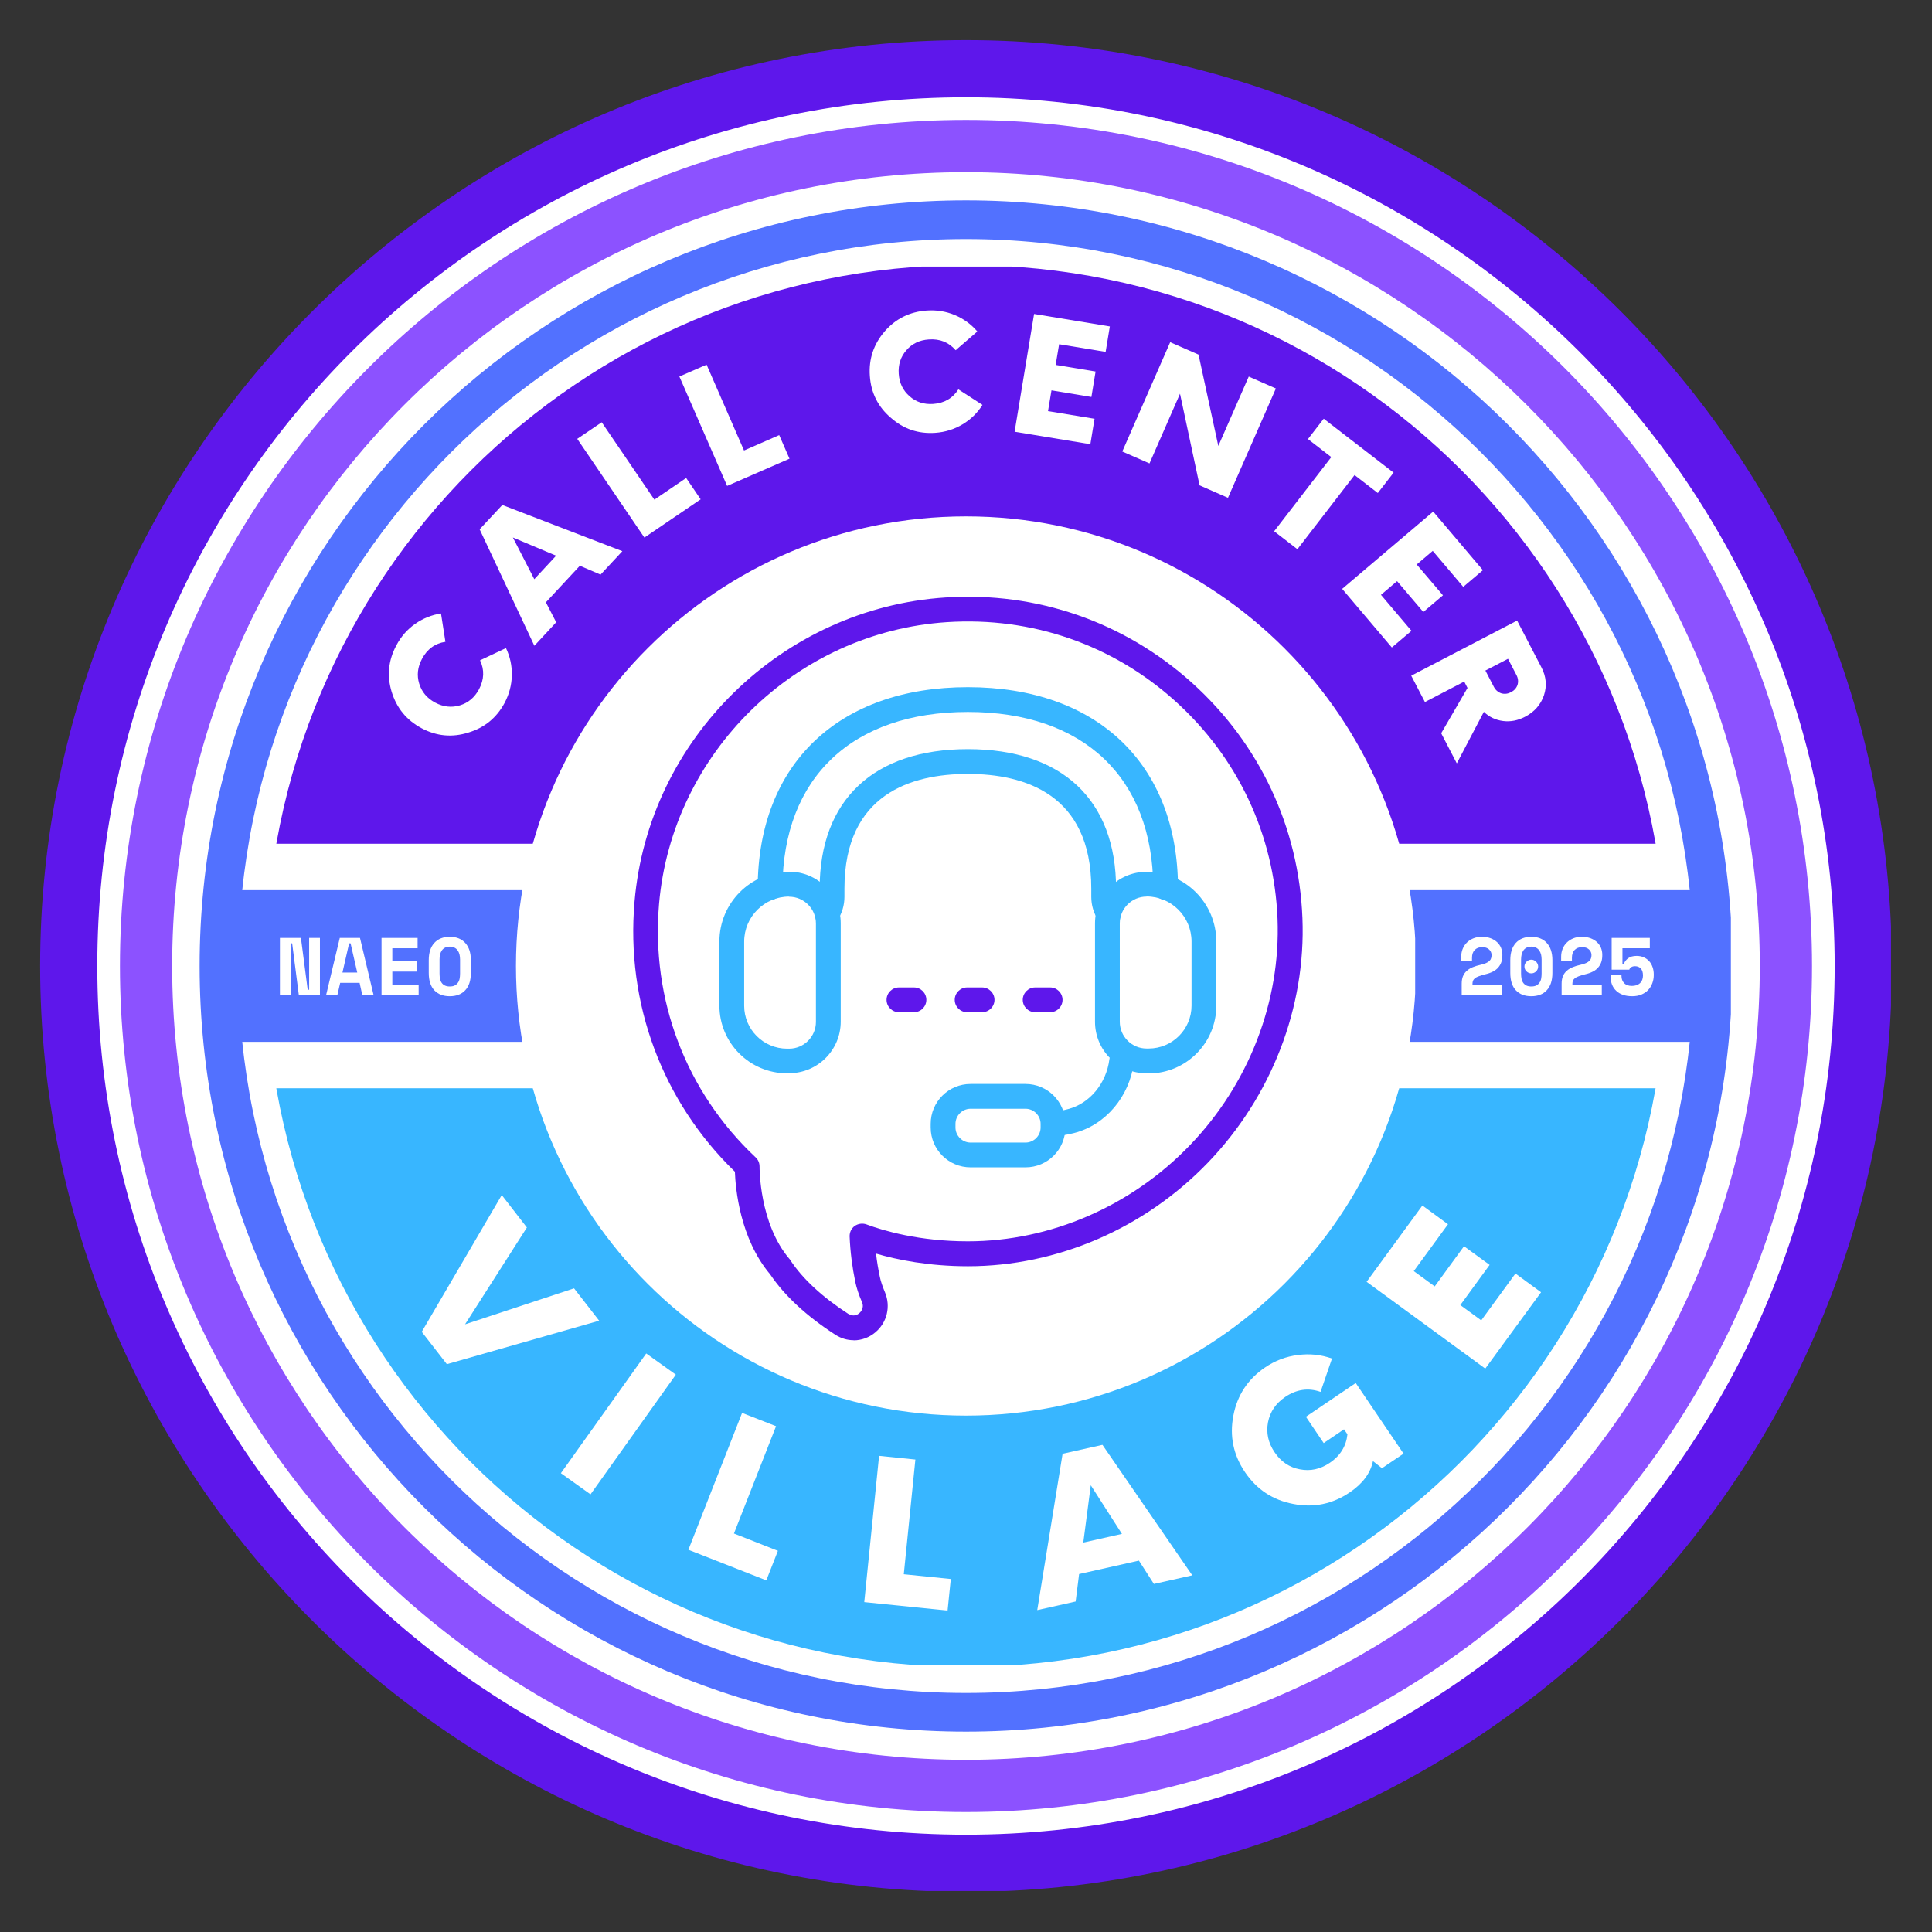
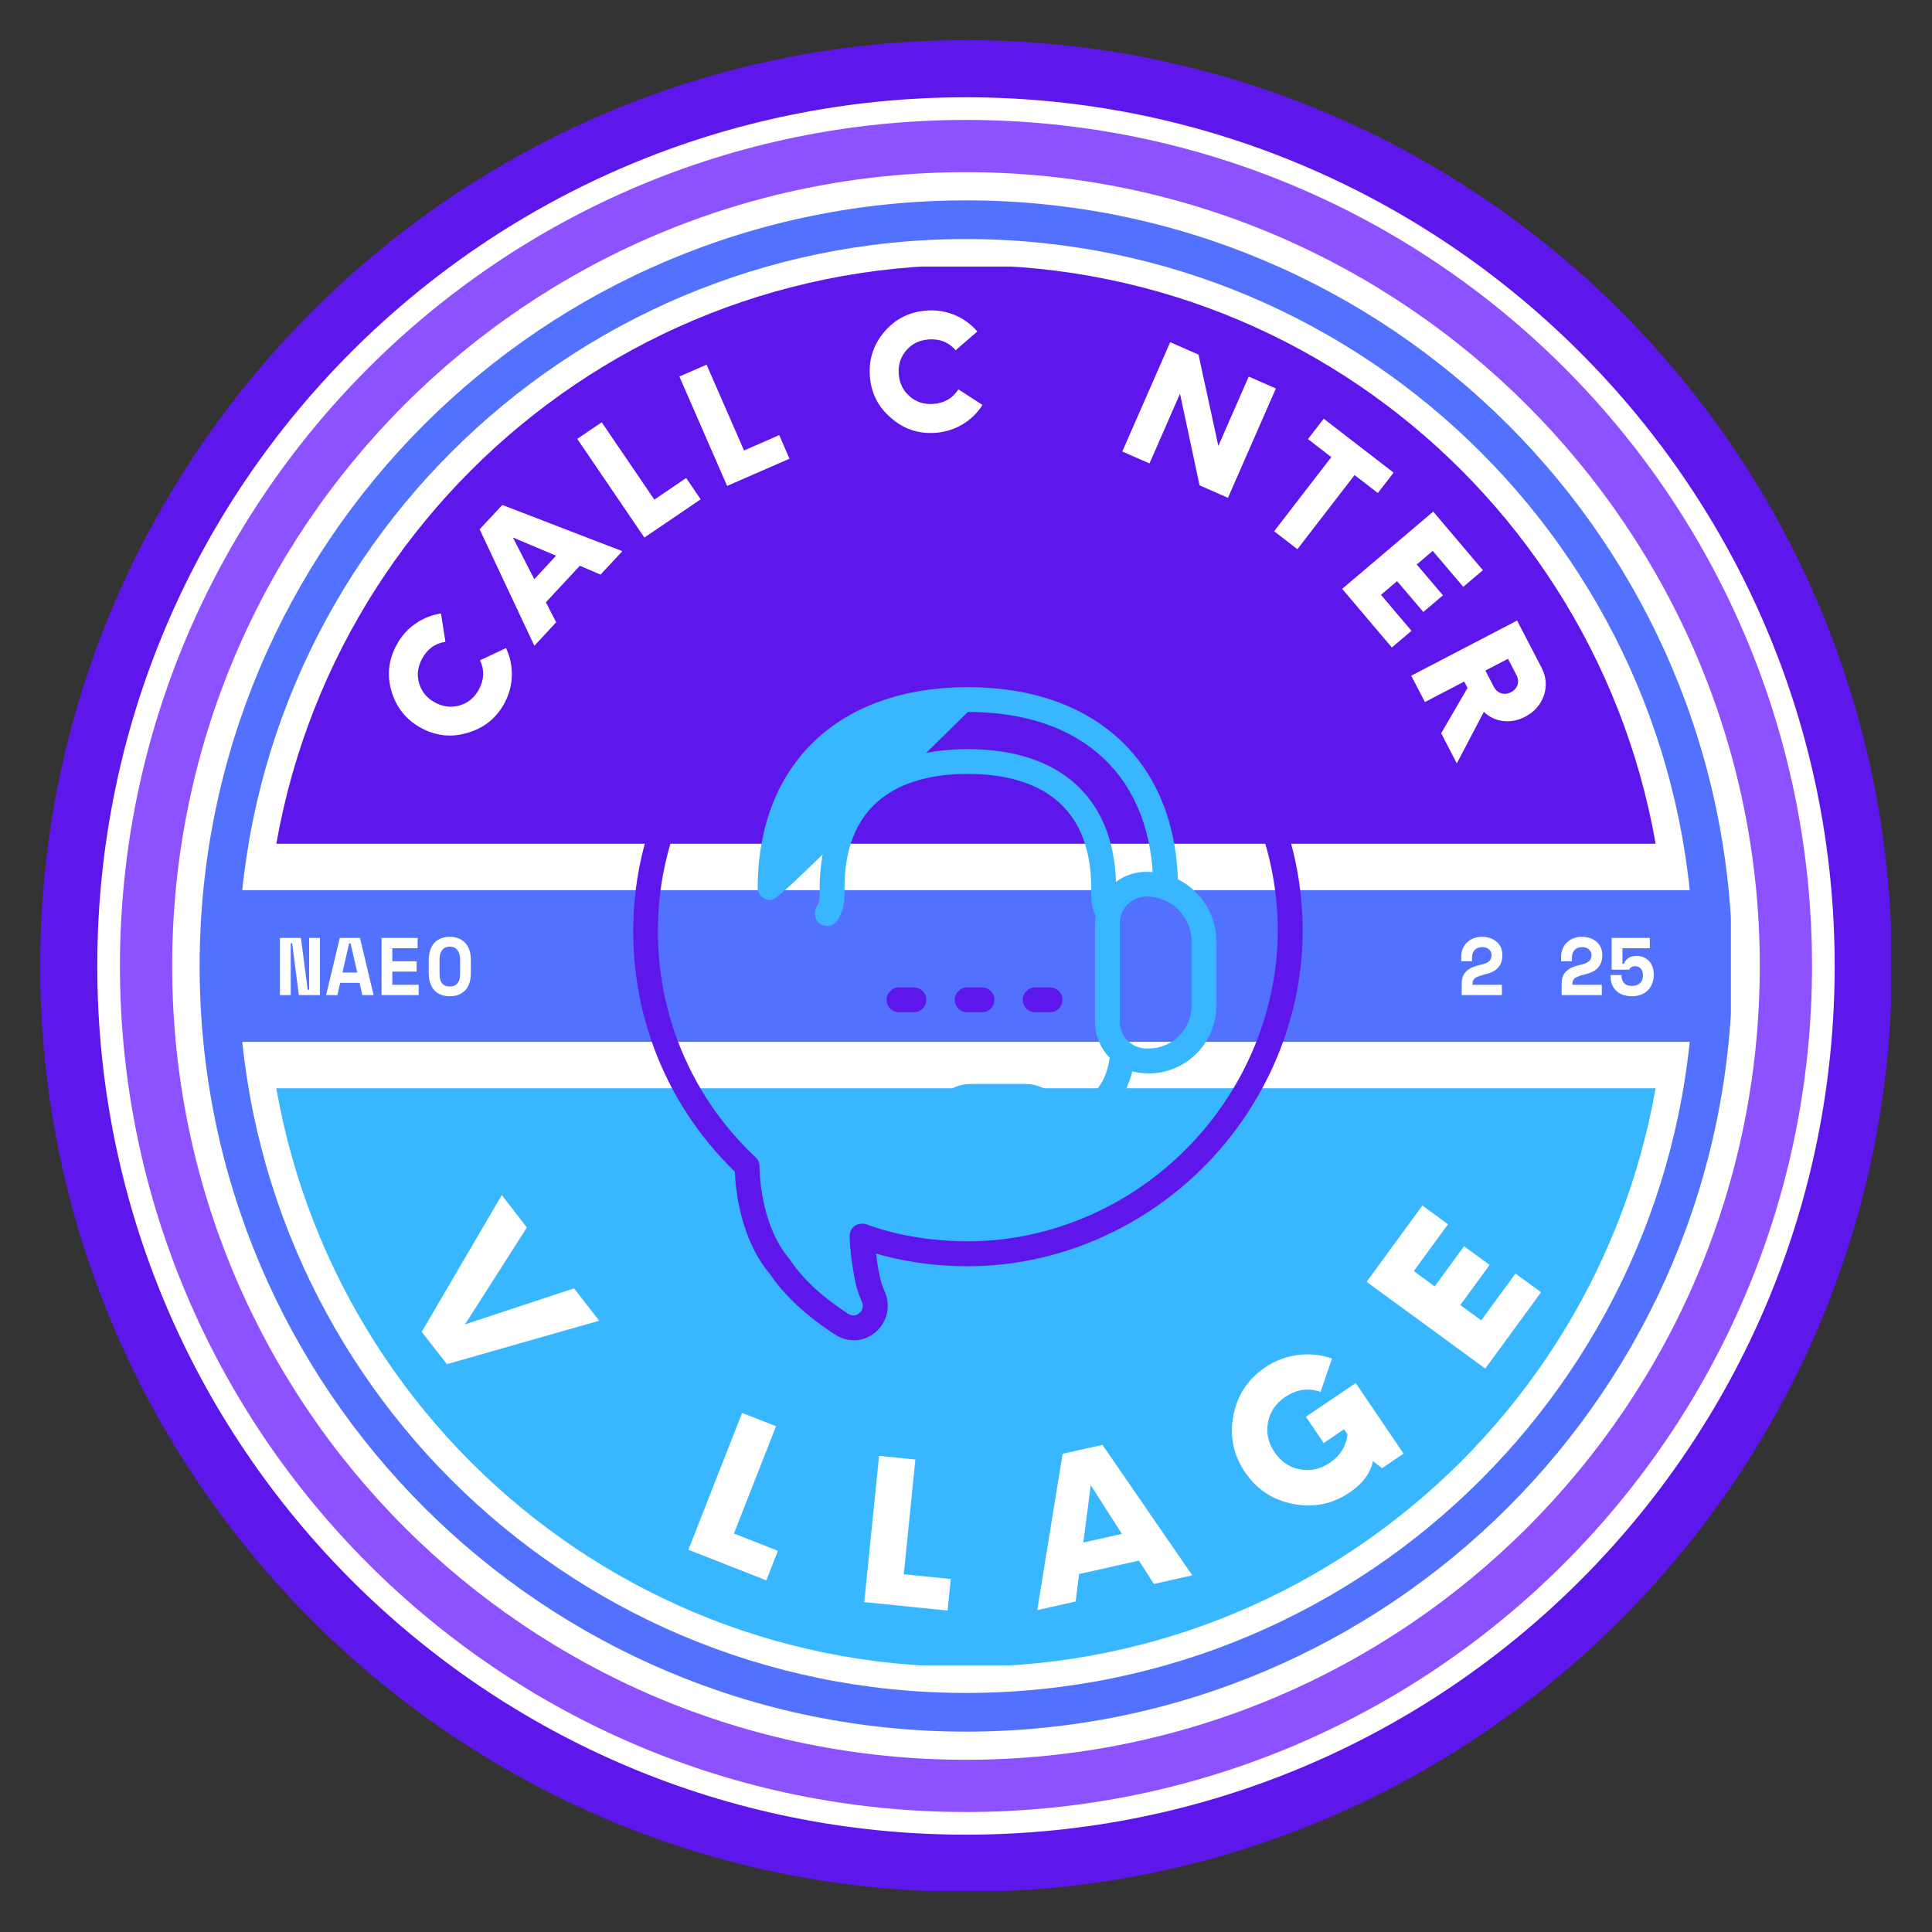
<svg xmlns="http://www.w3.org/2000/svg" width="500" zoomAndPan="magnify" viewBox="0 0 375 375" height="500" preserveAspectRatio="xMidYMid meet" version="1.0">
  <rect x="0" y="0" width="375" height="375" fill="#333333" stroke="none" />
  <defs>
    <g />
    <clipPath id="6fd43054cb">
      <path d="M 12.152 12.152 L 362.848 12.152 L 362.848 362.848 L 12.152 362.848 Z M 12.152 12.152 " clip-rule="nonzero" />
    </clipPath>
    <clipPath id="f1af77a366">
      <path d="M 187.5 12.152 C 90.66 12.152 12.152 90.66 12.152 187.5 C 12.152 284.34 90.66 362.848 187.5 362.848 C 284.34 362.848 362.848 284.34 362.848 187.5 C 362.848 90.66 284.34 12.152 187.5 12.152 Z M 187.5 12.152 " clip-rule="nonzero" />
    </clipPath>
    <clipPath id="fc954ec3b8">
      <path d="M 7.789 7.789 L 367.039 7.789 L 367.039 367.039 L 7.789 367.039 Z M 7.789 7.789 " clip-rule="nonzero" />
    </clipPath>
    <clipPath id="98001581be">
      <path d="M 23.281 23.281 L 351.781 23.281 L 351.781 351.781 L 23.281 351.781 Z M 23.281 23.281 " clip-rule="nonzero" />
    </clipPath>
    <clipPath id="de03708e5e">
      <path d="M 38.746 38.891 L 336 38.891 L 336 336.109 L 38.746 336.109 Z M 38.746 38.891 " clip-rule="nonzero" />
    </clipPath>
    <clipPath id="ddd1c654b8">
      <path d="M 187.5 38.891 C 105.344 38.891 38.746 105.426 38.746 187.5 C 38.746 269.574 105.344 336.109 187.5 336.109 C 269.656 336.109 336.254 269.574 336.254 187.5 C 336.254 105.426 269.656 38.891 187.5 38.891 Z M 187.5 38.891 " clip-rule="nonzero" />
    </clipPath>
    <clipPath id="eaa18a4dfb">
      <path d="M 46.262 46.398 L 329 46.398 L 329 328.602 L 46.262 328.602 Z M 46.262 46.398 " clip-rule="nonzero" />
    </clipPath>
    <clipPath id="8a19e94ce7">
      <path d="M 187.5 46.398 C 109.496 46.398 46.262 109.574 46.262 187.5 C 46.262 265.426 109.496 328.602 187.5 328.602 C 265.504 328.602 328.738 265.426 328.738 187.5 C 328.738 109.574 265.504 46.398 187.5 46.398 Z M 187.5 46.398 " clip-rule="nonzero" />
    </clipPath>
    <clipPath id="d4bd8fb48c">
      <path d="M 51.457 187.5 L 323.707 187.5 L 323.707 323.25 L 51.457 323.25 Z M 51.457 187.5 " clip-rule="nonzero" />
    </clipPath>
    <clipPath id="65984e0e11">
      <path d="M 51.281 51.738 L 323.531 51.738 L 323.531 187.488 L 51.281 187.488 Z M 51.281 51.738 " clip-rule="nonzero" />
    </clipPath>
    <clipPath id="e8085459fb">
      <path d="M 49.84 163.766 L 325.16 163.766 L 325.16 211.234 L 49.84 211.234 Z M 49.84 163.766 " clip-rule="nonzero" />
    </clipPath>
    <clipPath id="557c7e25c3">
      <path d="M 44.715 172.785 L 330.285 172.785 L 330.285 202.215 L 44.715 202.215 Z M 44.715 172.785 " clip-rule="nonzero" />
    </clipPath>
    <clipPath id="5da510b407">
      <path d="M 100.148 100.23 L 275 100.23 L 275 274.77 L 100.148 274.77 Z M 100.148 100.23 " clip-rule="nonzero" />
    </clipPath>
    <clipPath id="05ddc02c38">
      <path d="M 187.5 100.23 C 139.258 100.23 100.148 139.305 100.148 187.5 C 100.148 235.695 139.258 274.77 187.5 274.77 C 235.742 274.77 274.852 235.695 274.852 187.5 C 274.852 139.305 235.742 100.23 187.5 100.23 Z M 187.5 100.23 " clip-rule="nonzero" />
    </clipPath>
    <clipPath id="47887a77d1">
      <path d="M 122 115 L 253 115 L 253 260.359 L 122 260.359 Z M 122 115 " clip-rule="nonzero" />
    </clipPath>
  </defs>
  <g clip-path="url(#6fd43054cb)">
    <g clip-path="url(#f1af77a366)">
      <path fill="#ffffff" d="M 12.152 12.152 L 362.848 12.152 L 362.848 362.848 L 12.152 362.848 Z M 12.152 12.152 " fill-opacity="1" fill-rule="nonzero" />
    </g>
  </g>
  <g clip-path="url(#fc954ec3b8)">
    <path fill="#5e17eb" d="M 187.496 367.203 C 88.215 367.203 7.789 286.223 7.789 187.496 C 7.789 88.77 88.215 7.789 187.496 7.789 C 286.777 7.789 367.203 88.215 367.203 187.496 C 367.203 286.777 286.223 367.203 187.496 367.203 Z M 187.496 18.883 C 94.316 18.883 18.883 94.316 18.883 187.496 C 18.883 280.68 94.316 356.109 187.496 356.109 C 280.68 356.109 356.109 280.68 356.109 187.496 C 356.109 94.316 280.125 18.883 187.496 18.883 Z M 187.496 18.883 " fill-opacity="1" fill-rule="nonzero" />
  </g>
  <g clip-path="url(#98001581be)">
    <path fill="#8c52ff" d="M 187.496 351.711 C 96.773 351.711 23.281 277.715 23.281 187.496 C 23.281 97.281 96.773 23.281 187.496 23.281 C 278.219 23.281 351.711 96.773 351.711 187.496 C 351.711 278.219 277.715 351.711 187.496 351.711 Z M 187.496 33.418 C 102.348 33.418 33.418 102.348 33.418 187.496 C 33.418 272.645 102.348 341.574 187.496 341.574 C 272.645 341.574 341.574 272.645 341.574 187.496 C 341.574 102.348 272.137 33.418 187.496 33.418 Z M 187.496 33.418 " fill-opacity="1" fill-rule="nonzero" />
  </g>
  <g clip-path="url(#de03708e5e)">
    <g clip-path="url(#ddd1c654b8)">
      <path fill="#5271ff" d="M 38.746 38.891 L 335.961 38.891 L 335.961 336.109 L 38.746 336.109 Z M 38.746 38.891 " fill-opacity="1" fill-rule="nonzero" />
    </g>
  </g>
  <g clip-path="url(#eaa18a4dfb)">
    <g clip-path="url(#8a19e94ce7)">
      <path fill="#ffffff" d="M 46.262 46.398 L 328.461 46.398 L 328.461 328.598 L 46.262 328.598 Z M 46.262 46.398 " fill-opacity="1" fill-rule="nonzero" />
    </g>
  </g>
  <g clip-path="url(#d4bd8fb48c)">
    <path fill="#38b6ff" d="M 323.41 187.5 C 323.41 262.641 262.52 323.531 187.379 323.531 C 112.242 323.531 51.578 262.641 51.578 187.5 Z M 323.41 187.5 " fill-opacity="1" fill-rule="nonzero" />
  </g>
  <g clip-path="url(#65984e0e11)">
    <path fill="#5e17eb" d="M 51.578 187.488 C 51.578 112.352 112.473 51.457 187.609 51.457 C 262.75 51.457 323.41 112.352 323.41 187.488 Z M 51.578 187.488 " fill-opacity="1" fill-rule="nonzero" />
  </g>
  <g clip-path="url(#e8085459fb)">
    <path fill="#ffffff" d="M 49.84 163.766 L 325.18 163.766 L 325.18 211.234 L 49.84 211.234 Z M 49.84 163.766 " fill-opacity="1" fill-rule="nonzero" />
  </g>
  <g clip-path="url(#557c7e25c3)">
    <path fill="#5271ff" d="M 44.715 172.785 L 330.293 172.785 L 330.293 202.215 L 44.715 202.215 Z M 44.715 172.785 " fill-opacity="1" fill-rule="nonzero" />
  </g>
  <g fill="#ffffff" fill-opacity="1">
    <g transform="translate(91.426, 147.966)">
      <g>
        <path d="M 6.516 -11.531 C 4.953 -8.625 2.598 -6.703 -0.547 -5.766 C -3.672 -4.785 -6.691 -5.07 -9.609 -6.625 C -12.504 -8.176 -14.438 -10.531 -15.406 -13.688 C -16.352 -16.801 -16.047 -19.812 -14.484 -22.719 C -13.586 -24.414 -12.375 -25.801 -10.844 -26.875 C -9.312 -27.945 -7.641 -28.617 -5.828 -28.891 L -4.969 -23.391 C -6.988 -23.086 -8.504 -21.984 -9.516 -20.078 C -10.367 -18.492 -10.551 -16.895 -10.062 -15.281 C -9.57 -13.664 -8.539 -12.438 -6.969 -11.594 C -5.383 -10.75 -3.773 -10.57 -2.141 -11.062 C -0.535 -11.551 0.691 -12.586 1.547 -14.172 C 2.555 -16.078 2.625 -17.953 1.75 -19.797 L 6.781 -22.172 C 7.582 -20.504 7.961 -18.738 7.922 -16.875 C 7.879 -15.008 7.41 -13.227 6.516 -11.531 Z M 6.516 -11.531 " />
      </g>
    </g>
  </g>
  <g fill="#ffffff" fill-opacity="1">
    <g transform="translate(103.939, 125.109)">
      <g>
        <path d="M 12.625 -13.578 L 8.609 -15.297 L 2.016 -8.203 L 4.016 -4.328 L -0.219 0.234 L -10.844 -22.375 L -6.438 -27.094 L 16.859 -18.125 Z M -0.234 -12.688 L 4 -17.25 L -4.391 -20.781 Z M -0.234 -12.688 " />
      </g>
    </g>
  </g>
  <g fill="#ffffff" fill-opacity="1">
    <g transform="translate(123.293, 105.559)">
      <g>
        <path d="M 3.719 -8.578 L 9.891 -12.781 L 12.703 -8.641 L 1.781 -1.219 L -11.25 -20.375 L -6.5 -23.594 Z M 3.719 -8.578 " />
      </g>
    </g>
  </g>
  <g fill="#ffffff" fill-opacity="1">
    <g transform="translate(139.164, 95.175)">
      <g>
        <path d="M 5.25 -7.734 L 12.078 -10.719 L 14.078 -6.141 L 1.969 -0.859 L -7.297 -22.094 L -2.016 -24.391 Z M 5.25 -7.734 " />
      </g>
    </g>
  </g>
  <g fill="#ffffff" fill-opacity="1">
    <g transform="translate(157.136, 87.968)">
      <g />
    </g>
  </g>
  <g fill="#ffffff" fill-opacity="1">
    <g transform="translate(168.32, 84.622)">
      <g>
        <path d="M 13.219 -0.609 C 9.926 -0.379 7.051 -1.352 4.594 -3.531 C 2.102 -5.656 0.742 -8.363 0.516 -11.656 C 0.285 -14.938 1.254 -17.828 3.422 -20.328 C 5.555 -22.773 8.27 -24.113 11.562 -24.344 C 13.469 -24.477 15.285 -24.188 17.016 -23.469 C 18.734 -22.738 20.188 -21.676 21.375 -20.281 L 17.172 -16.641 C 15.836 -18.191 14.098 -18.891 11.953 -18.734 C 10.148 -18.609 8.703 -17.91 7.609 -16.641 C 6.492 -15.367 6 -13.836 6.125 -12.047 C 6.25 -10.266 6.953 -8.816 8.234 -7.703 C 9.492 -6.586 11.023 -6.094 12.828 -6.219 C 14.973 -6.375 16.598 -7.316 17.703 -9.047 L 22.375 -6.031 C 21.395 -4.469 20.102 -3.207 18.5 -2.25 C 16.883 -1.289 15.125 -0.742 13.219 -0.609 Z M 13.219 -0.609 " />
      </g>
    </g>
  </g>
  <g fill="#ffffff" fill-opacity="1">
    <g transform="translate(194.621, 83.409)">
      <g>
-         <path d="M 19.984 -15.109 L 10.953 -16.594 L 10.281 -12.578 L 18.031 -11.297 L 17.219 -6.359 L 9.469 -7.641 L 8.797 -3.609 L 17.828 -2.125 L 17.016 2.812 L 2.312 0.391 L 6.094 -22.469 L 20.797 -20.047 Z M 19.984 -15.109 " />
-       </g>
+         </g>
    </g>
  </g>
  <g fill="#ffffff" fill-opacity="1">
    <g transform="translate(215.866, 86.781)">
      <g>
        <path d="M 26.516 -13.688 L 31.781 -11.375 L 22.484 9.844 L 16.969 7.422 L 13.172 -10.359 L 7.25 3.172 L 1.969 0.859 L 11.266 -20.359 L 16.766 -17.953 L 20.609 -0.219 Z M 26.516 -13.688 " />
      </g>
    </g>
  </g>
  <g fill="#ffffff" fill-opacity="1">
    <g transform="translate(242.528, 99.428)">
      <g>
        <path d="M 27.969 -7.688 L 24.906 -3.734 L 20.391 -7.219 L 9.297 7.172 L 4.781 3.688 L 15.875 -10.703 L 11.344 -14.203 L 14.406 -18.156 Z M 27.969 -7.688 " />
      </g>
    </g>
  </g>
  <g fill="#ffffff" fill-opacity="1">
    <g transform="translate(258.999, 112.518)">
      <g>
        <path d="M 25.016 1.391 L 19.094 -5.594 L 15.984 -2.953 L 21.078 3.031 L 17.266 6.266 L 12.172 0.281 L 9.047 2.938 L 14.969 9.922 L 11.156 13.156 L 1.516 1.781 L 19.188 -13.219 L 28.828 -1.844 Z M 25.016 1.391 " />
      </g>
    </g>
  </g>
  <g fill="#ffffff" fill-opacity="1">
    <g transform="translate(272.921, 129.248)">
      <g>
        <path d="M 15.094 8.922 L 9.844 18.922 L 6.812 13.078 L 11.922 4.281 L 11.281 3.047 L 3.656 7.016 L 1 1.906 L 21.547 -8.797 L 26.266 0.281 C 27.203 2.07 27.363 3.891 26.75 5.734 C 26.113 7.555 24.895 8.938 23.094 9.875 C 21.695 10.602 20.285 10.879 18.859 10.703 C 17.391 10.523 16.133 9.93 15.094 8.922 Z M 17.031 4.062 C 17.363 4.695 17.848 5.117 18.484 5.328 C 19.117 5.504 19.742 5.43 20.359 5.109 C 20.984 4.785 21.406 4.316 21.625 3.703 C 21.82 3.055 21.754 2.414 21.422 1.781 L 19.781 -1.375 L 15.391 0.906 Z M 17.031 4.062 " />
      </g>
    </g>
  </g>
  <g clip-path="url(#5da510b407)">
    <g clip-path="url(#05ddc02c38)">
-       <path fill="#ffffff" d="M 100.148 100.23 L 274.684 100.23 L 274.684 274.77 L 100.148 274.77 Z M 100.148 100.23 " fill-opacity="1" fill-rule="nonzero" />
-     </g>
-   </g>
-   <path fill="#38b6ff" d="M 153.176 208.328 L 152.77 208.328 C 145.527 208.328 139.637 202.434 139.637 195.195 L 139.637 182.734 C 139.637 175.281 145.695 169.195 153.176 169.195 C 158.711 169.195 163.184 173.691 163.184 179.199 L 163.184 198.297 C 163.184 203.828 158.684 208.305 153.176 208.305 Z M 153.176 174.027 C 148.367 174.027 144.445 177.949 144.445 182.762 L 144.445 195.219 C 144.445 199.812 148.176 203.543 152.77 203.543 L 153.176 203.543 C 156.039 203.543 158.371 201.207 158.371 198.348 L 158.371 179.25 C 158.371 176.387 156.039 174.055 153.176 174.055 Z M 153.176 174.027 " fill-opacity="1" fill-rule="nonzero" />
+       </g>
+   </g>
  <path fill="#38b6ff" d="M 222.953 208.328 L 222.543 208.328 C 217.012 208.328 212.539 203.828 212.539 198.32 L 212.539 179.223 C 212.539 173.691 217.035 169.219 222.543 169.219 C 230 169.219 236.086 175.281 236.086 182.762 L 236.086 195.219 C 236.086 202.461 230.191 208.352 222.953 208.352 Z M 222.543 174.027 C 219.684 174.027 217.348 176.363 217.348 179.223 L 217.348 198.32 C 217.348 201.184 219.684 203.516 222.543 203.516 L 222.953 203.516 C 227.547 203.516 231.277 199.789 231.277 195.195 L 231.277 182.734 C 231.277 177.926 227.355 174.004 222.543 174.004 Z M 222.543 174.027 " fill-opacity="1" fill-rule="nonzero" />
  <path fill="#38b6ff" d="M 215.184 179.73 C 214.391 179.73 213.621 179.344 213.164 178.621 C 212.273 177.254 211.816 175.688 211.816 174.078 L 211.816 172.488 C 211.816 154.09 198.781 150.219 187.859 150.219 C 176.941 150.219 163.906 154.09 163.906 172.488 L 163.906 174.078 C 163.906 175.688 163.449 177.254 162.559 178.621 C 161.836 179.73 160.344 180.066 159.238 179.344 C 158.133 178.621 157.797 177.133 158.516 176.023 C 158.902 175.426 159.094 174.773 159.094 174.078 L 159.094 172.488 C 159.094 155.27 169.582 145.406 187.859 145.406 C 206.141 145.406 216.629 155.27 216.629 172.488 L 216.629 174.078 C 216.629 174.773 216.82 175.426 217.203 176.023 C 217.926 177.133 217.59 178.621 216.484 179.344 C 216.074 179.609 215.641 179.73 215.184 179.73 Z M 215.184 179.73 " fill-opacity="1" fill-rule="nonzero" />
-   <path fill="#38b6ff" d="M 226.25 174.68 C 224.926 174.68 223.844 173.621 223.844 172.273 C 223.746 150.914 210.301 138.191 187.859 138.191 C 165.418 138.191 151.973 150.938 151.879 172.273 C 151.879 173.598 150.797 174.68 149.473 174.68 C 148.148 174.68 147.066 173.598 147.066 172.273 C 147.164 148.293 162.797 133.379 187.859 133.379 C 212.922 133.379 228.559 148.27 228.652 172.273 C 228.652 173.598 227.594 174.68 226.25 174.68 Z M 226.25 174.68 " fill-opacity="1" fill-rule="nonzero" />
+   <path fill="#38b6ff" d="M 226.25 174.68 C 224.926 174.68 223.844 173.621 223.844 172.273 C 223.746 150.914 210.301 138.191 187.859 138.191 C 151.879 173.598 150.797 174.68 149.473 174.68 C 148.148 174.68 147.066 173.598 147.066 172.273 C 147.164 148.293 162.797 133.379 187.859 133.379 C 212.922 133.379 228.559 148.27 228.652 172.273 C 228.652 173.598 227.594 174.68 226.25 174.68 Z M 226.25 174.68 " fill-opacity="1" fill-rule="nonzero" />
  <path fill="#38b6ff" d="M 204.625 220.594 L 204.387 218.188 L 204.434 215.785 C 205.301 215.711 206.332 215.543 207.297 215.277 C 211.504 214.195 214.727 210.301 215.328 205.633 C 215.496 204.312 216.699 203.375 218 203.543 C 219.32 203.711 220.258 204.887 220.09 206.188 C 219.25 212.852 214.582 218.359 208.473 219.922 C 207.246 220.234 205.949 220.449 204.602 220.57 Z M 204.625 220.594 " fill-opacity="1" fill-rule="nonzero" />
  <path fill="#38b6ff" d="M 199.047 226.582 L 188.391 226.582 C 184.109 226.582 180.645 223.121 180.645 218.84 L 180.645 218.141 C 180.645 213.859 184.109 210.395 188.391 210.395 L 199.047 210.395 C 203.328 210.395 206.789 213.859 206.789 218.141 L 206.789 218.84 C 206.789 223.121 203.328 226.582 199.047 226.582 Z M 188.391 215.207 C 186.777 215.207 185.457 216.531 185.457 218.141 L 185.457 218.84 C 185.457 220.449 186.777 221.773 188.391 221.773 L 199.047 221.773 C 200.656 221.773 201.98 220.449 201.98 218.84 L 201.98 218.141 C 201.98 216.531 200.656 215.207 199.047 215.207 Z M 188.391 215.207 " fill-opacity="1" fill-rule="nonzero" />
  <g clip-path="url(#47887a77d1)">
    <path fill="#5e17eb" d="M 165.684 260.137 C 164.457 260.137 163.207 259.777 162.078 259.031 C 156.52 255.422 152.285 251.504 149.496 247.363 C 143.605 240.391 142.762 230.672 142.641 227.426 C 128.547 213.766 121.453 194.738 123.16 175.039 C 125.852 143.41 151.828 118.012 183.555 115.965 C 201.234 114.812 218.215 120.703 231.348 132.516 C 244.48 144.348 252.105 160.559 252.801 178.191 C 253.5 195.508 246.812 212.801 234.5 225.621 C 222.184 238.441 205.203 245.777 187.887 245.777 C 180.285 245.777 174.152 244.527 170.039 243.324 C 170.207 244.863 170.473 246.379 170.785 247.871 C 170.953 248.688 171.289 249.676 171.77 250.828 C 172.926 253.57 172.18 256.699 169.918 258.598 C 168.691 259.633 167.199 260.16 165.707 260.16 Z M 164.676 255.016 C 165.684 255.664 166.477 255.156 166.789 254.895 C 167.031 254.676 167.824 253.906 167.297 252.703 C 166.672 251.262 166.262 249.988 166.02 248.855 C 165.418 245.945 165.035 242.965 164.914 240.004 C 164.891 239.188 165.25 238.418 165.902 237.961 C 166.551 237.504 167.418 237.383 168.16 237.648 C 171.457 238.875 178.406 240.941 187.859 240.941 C 203.855 240.941 219.586 234.137 230.988 222.254 C 242.41 210.371 248.594 194.379 247.969 178.359 C 247.32 162.051 240.27 147.043 228.102 136.074 C 215.953 125.129 200.273 119.695 183.844 120.754 C 154.477 122.652 130.449 146.152 127.922 175.449 C 126.336 194.016 133.141 211.938 146.66 224.637 C 147.164 225.094 147.43 225.742 147.43 226.438 C 147.43 226.559 147.332 237.457 153.25 244.383 C 153.32 244.453 153.371 244.527 153.418 244.625 C 155.824 248.254 159.625 251.766 164.676 255.039 Z M 164.676 255.016 " fill-opacity="1" fill-rule="nonzero" />
  </g>
  <path fill="#5e17eb" d="M 177.398 196.469 L 174.488 196.469 C 173.164 196.469 172.082 195.387 172.082 194.066 C 172.082 192.742 173.164 191.66 174.488 191.66 L 177.398 191.66 C 178.723 191.66 179.805 192.742 179.805 194.066 C 179.805 195.387 178.723 196.469 177.398 196.469 Z M 177.398 196.469 " fill-opacity="1" fill-rule="nonzero" />
  <path fill="#5e17eb" d="M 190.625 196.469 L 187.715 196.469 C 186.395 196.469 185.312 195.387 185.312 194.066 C 185.312 192.742 186.395 191.66 187.715 191.66 L 190.625 191.66 C 191.949 191.66 193.031 192.742 193.031 194.066 C 193.031 195.387 191.949 196.469 190.625 196.469 Z M 190.625 196.469 " fill-opacity="1" fill-rule="nonzero" />
  <path fill="#5e17eb" d="M 203.832 196.469 L 200.922 196.469 C 199.598 196.469 198.516 195.387 198.516 194.066 C 198.516 192.742 199.598 191.66 200.922 191.66 L 203.832 191.66 C 205.156 191.66 206.238 192.742 206.238 194.066 C 206.238 195.387 205.156 196.469 203.832 196.469 Z M 203.832 196.469 " fill-opacity="1" fill-rule="nonzero" />
  <g fill="#ffffff" fill-opacity="1">
    <g transform="translate(75.313, 250.053)">
      <g>
        <path d="M 36.109 0.016 L 40.984 6.297 L 11.422 14.734 L 6.547 8.453 L 22.078 -18.094 L 26.953 -11.797 L 14.953 7 Z M 36.109 0.016 " />
      </g>
    </g>
  </g>
  <g fill="#ffffff" fill-opacity="1">
    <g transform="translate(106.508, 284.273)">
      <g>
-         <path d="M 2.359 1.672 L 18.922 -21.562 L 24.672 -17.453 L 8.109 5.781 Z M 2.359 1.672 " />
-       </g>
+         </g>
    </g>
  </g>
  <g fill="#ffffff" fill-opacity="1">
    <g transform="translate(131.147, 299.84)">
      <g>
        <path d="M 11.312 -2.188 L 19.844 1.172 L 17.594 6.906 L 2.469 0.969 L 12.891 -25.594 L 19.484 -23.016 Z M 11.312 -2.188 " />
      </g>
    </g>
  </g>
  <g fill="#ffffff" fill-opacity="1">
    <g transform="translate(165.113, 310.701)">
      <g>
        <path d="M 10.312 -5.141 L 19.438 -4.219 L 18.812 1.906 L 2.641 0.266 L 5.516 -28.125 L 12.562 -27.406 Z M 10.312 -5.141 " />
      </g>
    </g>
  </g>
  <g fill="#ffffff" fill-opacity="1">
    <g transform="translate(201.687, 312.443)">
      <g>
        <path d="M 22.281 -5 L 19.375 -9.531 L 7.766 -6.922 L 7.094 -1.594 L -0.359 0.078 L 4.562 -30.266 L 12.297 -32 L 29.734 -6.672 Z M 8.578 -13.031 L 16.078 -14.719 L 10.031 -24.156 Z M 8.578 -13.031 " />
      </g>
    </g>
  </g>
  <g fill="#ffffff" fill-opacity="1">
    <g transform="translate(248.305, 298.493)">
      <g>
        <path d="M 5.172 -23.5 L 14.844 -30.047 L 24.125 -16.344 L 19.938 -13.516 L 18.188 -14.891 C 17.695 -12.547 16.195 -10.523 13.688 -8.828 C 10.332 -6.547 6.676 -5.797 2.719 -6.578 C -1.25 -7.328 -4.367 -9.379 -6.641 -12.734 C -8.922 -16.098 -9.676 -19.766 -8.906 -23.734 C -8.156 -27.68 -6.102 -30.797 -2.75 -33.078 C -0.801 -34.398 1.32 -35.203 3.625 -35.484 C 5.906 -35.785 8.109 -35.555 10.234 -34.797 L 8.016 -28.328 C 5.641 -29.16 3.352 -28.832 1.156 -27.344 C -0.676 -26.102 -1.789 -24.461 -2.188 -22.422 C -2.57 -20.367 -2.145 -18.43 -0.906 -16.609 C 0.332 -14.773 1.969 -13.672 4 -13.297 C 6.039 -12.898 7.977 -13.32 9.812 -14.562 C 11.844 -15.938 12.984 -17.781 13.234 -20.094 L 12.562 -21.062 L 8.625 -18.391 Z M 5.172 -23.5 " />
      </g>
    </g>
  </g>
  <g fill="#ffffff" fill-opacity="1">
    <g transform="translate(286.586, 267.971)">
      <g>
        <path d="M -5.531 -30.344 L -12.172 -21.25 L -8.109 -18.281 L -2.422 -26.078 L 2.547 -22.453 L -3.141 -14.656 L 0.922 -11.688 L 7.562 -20.781 L 12.531 -17.141 L 1.703 -2.328 L -21.328 -19.172 L -10.5 -33.984 Z M -5.531 -30.344 " />
      </g>
    </g>
  </g>
  <g fill="#ffffff" fill-opacity="1">
    <g transform="translate(53.364, 193.147)">
      <g>
        <path d="M 6.359 -1.047 L 6.641 -1.047 L 6.641 -11.094 L 8.734 -11.094 L 8.734 0 L 4.641 0 L 3.344 -10.047 L 3.062 -10.047 L 3.062 0 L 0.969 0 L 0.969 -11.094 L 5.047 -11.094 Z M 6.359 -1.047 " />
      </g>
    </g>
  </g>
  <g fill="#ffffff" fill-opacity="1">
    <g transform="translate(63.062, 193.147)">
      <g>
        <path d="M 6.734 -2.375 L 2.969 -2.375 L 2.422 0 L 0.234 0 L 2.891 -11.094 L 6.812 -11.094 L 9.453 0 L 7.266 0 Z M 3.406 -4.375 L 6.281 -4.375 L 4.984 -10.047 L 4.703 -10.047 Z M 3.406 -4.375 " />
      </g>
    </g>
  </g>
  <g fill="#ffffff" fill-opacity="1">
    <g transform="translate(72.759, 193.147)">
      <g>
        <path d="M 1.297 -11.094 L 8.297 -11.094 L 8.297 -9.094 L 3.391 -9.094 L 3.391 -6.562 L 8.109 -6.562 L 8.109 -4.562 L 3.391 -4.562 L 3.391 -2 L 8.5 -2 L 8.5 0 L 1.297 0 Z M 1.297 -11.094 " />
      </g>
    </g>
  </g>
  <g fill="#ffffff" fill-opacity="1">
    <g transform="translate(82.456, 193.147)">
      <g>
        <path d="M 0.766 -6.781 C 0.766 -8.219 1.125 -9.332 1.844 -10.125 C 2.57 -10.914 3.57 -11.312 4.844 -11.312 C 6.125 -11.312 7.125 -10.914 7.844 -10.125 C 8.57 -9.332 8.938 -8.219 8.938 -6.781 L 8.938 -4.312 C 8.938 -2.832 8.57 -1.707 7.844 -0.938 C 7.125 -0.164 6.125 0.219 4.844 0.219 C 3.57 0.219 2.57 -0.164 1.844 -0.938 C 1.125 -1.707 0.766 -2.832 0.766 -4.312 Z M 4.844 -1.672 C 5.227 -1.672 5.547 -1.734 5.797 -1.859 C 6.047 -1.984 6.25 -2.156 6.406 -2.375 C 6.57 -2.594 6.688 -2.852 6.75 -3.156 C 6.812 -3.469 6.844 -3.812 6.844 -4.188 L 6.844 -6.906 C 6.844 -7.258 6.805 -7.586 6.734 -7.891 C 6.66 -8.191 6.539 -8.453 6.375 -8.672 C 6.219 -8.898 6.016 -9.078 5.766 -9.203 C 5.516 -9.336 5.207 -9.406 4.844 -9.406 C 4.488 -9.406 4.18 -9.336 3.922 -9.203 C 3.672 -9.078 3.469 -8.898 3.312 -8.672 C 3.156 -8.453 3.039 -8.191 2.969 -7.891 C 2.895 -7.586 2.859 -7.258 2.859 -6.906 L 2.859 -4.188 C 2.859 -3.812 2.891 -3.469 2.953 -3.156 C 3.016 -2.852 3.125 -2.594 3.281 -2.375 C 3.438 -2.156 3.641 -1.984 3.891 -1.859 C 4.148 -1.734 4.469 -1.672 4.844 -1.672 Z M 4.844 -1.672 " />
      </g>
    </g>
  </g>
  <g fill="#ffffff" fill-opacity="1">
    <g transform="translate(282.683, 193.147)">
      <g>
        <path d="M 8.828 -2 L 8.828 0 L 1.031 0 L 1.031 -2.188 C 1.031 -2.77 1.113 -3.266 1.281 -3.672 C 1.457 -4.086 1.707 -4.438 2.031 -4.719 C 2.352 -5.008 2.738 -5.242 3.188 -5.422 C 3.645 -5.609 4.16 -5.766 4.734 -5.891 C 5.16 -5.984 5.504 -6.094 5.766 -6.219 C 6.035 -6.344 6.25 -6.477 6.406 -6.625 C 6.57 -6.781 6.68 -6.953 6.734 -7.141 C 6.797 -7.328 6.828 -7.535 6.828 -7.766 C 6.828 -8.203 6.664 -8.566 6.344 -8.859 C 6.02 -9.16 5.57 -9.312 5 -9.312 C 4.406 -9.312 3.926 -9.129 3.562 -8.766 C 3.207 -8.398 3.031 -7.895 3.031 -7.25 L 3.031 -6.562 L 0.938 -6.562 L 0.938 -7.453 C 0.938 -7.961 1.023 -8.453 1.203 -8.922 C 1.391 -9.398 1.656 -9.812 2 -10.156 C 2.344 -10.508 2.766 -10.789 3.266 -11 C 3.766 -11.207 4.32 -11.312 4.938 -11.312 C 5.602 -11.312 6.188 -11.211 6.688 -11.016 C 7.188 -10.816 7.598 -10.562 7.922 -10.25 C 8.254 -9.938 8.504 -9.57 8.672 -9.156 C 8.836 -8.738 8.922 -8.305 8.922 -7.859 L 8.922 -7.672 C 8.922 -6.742 8.656 -5.973 8.125 -5.359 C 7.602 -4.742 6.754 -4.301 5.578 -4.031 C 5.078 -3.906 4.664 -3.781 4.344 -3.656 C 4.02 -3.539 3.77 -3.41 3.594 -3.266 C 3.414 -3.117 3.289 -2.957 3.219 -2.781 C 3.156 -2.602 3.125 -2.406 3.125 -2.188 L 3.125 -2 Z M 8.828 -2 " />
      </g>
    </g>
  </g>
  <g fill="#ffffff" fill-opacity="1">
    <g transform="translate(292.38, 193.147)">
      <g>
-         <path d="M 3.516 -5.547 C 3.516 -5.898 3.645 -6.207 3.906 -6.469 C 4.176 -6.738 4.488 -6.875 4.844 -6.875 C 5.207 -6.875 5.52 -6.738 5.781 -6.469 C 6.039 -6.207 6.172 -5.898 6.172 -5.547 C 6.172 -5.18 6.039 -4.867 5.781 -4.609 C 5.52 -4.348 5.207 -4.219 4.844 -4.219 C 4.488 -4.219 4.176 -4.348 3.906 -4.609 C 3.645 -4.867 3.516 -5.18 3.516 -5.547 Z M 0.766 -6.781 C 0.766 -8.219 1.125 -9.332 1.844 -10.125 C 2.57 -10.914 3.57 -11.312 4.844 -11.312 C 6.125 -11.312 7.125 -10.914 7.844 -10.125 C 8.57 -9.332 8.938 -8.219 8.938 -6.781 L 8.938 -4.312 C 8.938 -2.832 8.57 -1.707 7.844 -0.938 C 7.125 -0.164 6.125 0.219 4.844 0.219 C 3.57 0.219 2.57 -0.164 1.844 -0.938 C 1.125 -1.707 0.766 -2.832 0.766 -4.312 Z M 4.844 -1.672 C 5.227 -1.672 5.547 -1.734 5.797 -1.859 C 6.047 -1.984 6.25 -2.156 6.406 -2.375 C 6.57 -2.594 6.688 -2.852 6.75 -3.156 C 6.812 -3.469 6.844 -3.812 6.844 -4.188 L 6.844 -6.906 C 6.844 -7.258 6.805 -7.586 6.734 -7.891 C 6.66 -8.191 6.539 -8.453 6.375 -8.672 C 6.219 -8.898 6.016 -9.078 5.766 -9.203 C 5.516 -9.336 5.207 -9.406 4.844 -9.406 C 4.488 -9.406 4.18 -9.336 3.922 -9.203 C 3.672 -9.078 3.469 -8.898 3.312 -8.672 C 3.156 -8.453 3.039 -8.191 2.969 -7.891 C 2.895 -7.586 2.859 -7.258 2.859 -6.906 L 2.859 -4.188 C 2.859 -3.812 2.891 -3.469 2.953 -3.156 C 3.016 -2.852 3.125 -2.594 3.281 -2.375 C 3.438 -2.156 3.641 -1.984 3.891 -1.859 C 4.148 -1.734 4.469 -1.672 4.844 -1.672 Z M 4.844 -1.672 " />
-       </g>
+         </g>
    </g>
  </g>
  <g fill="#ffffff" fill-opacity="1">
    <g transform="translate(302.078, 193.147)">
      <g>
        <path d="M 8.828 -2 L 8.828 0 L 1.031 0 L 1.031 -2.188 C 1.031 -2.77 1.113 -3.266 1.281 -3.672 C 1.457 -4.086 1.707 -4.438 2.031 -4.719 C 2.352 -5.008 2.738 -5.242 3.188 -5.422 C 3.645 -5.609 4.16 -5.766 4.734 -5.891 C 5.16 -5.984 5.504 -6.094 5.766 -6.219 C 6.035 -6.344 6.25 -6.477 6.406 -6.625 C 6.57 -6.781 6.68 -6.953 6.734 -7.141 C 6.797 -7.328 6.828 -7.535 6.828 -7.766 C 6.828 -8.203 6.664 -8.566 6.344 -8.859 C 6.02 -9.16 5.57 -9.312 5 -9.312 C 4.406 -9.312 3.926 -9.129 3.562 -8.766 C 3.207 -8.398 3.031 -7.895 3.031 -7.25 L 3.031 -6.562 L 0.938 -6.562 L 0.938 -7.453 C 0.938 -7.961 1.023 -8.453 1.203 -8.922 C 1.391 -9.398 1.656 -9.812 2 -10.156 C 2.344 -10.508 2.766 -10.789 3.266 -11 C 3.766 -11.207 4.32 -11.312 4.938 -11.312 C 5.602 -11.312 6.188 -11.211 6.688 -11.016 C 7.188 -10.816 7.598 -10.562 7.922 -10.25 C 8.254 -9.938 8.504 -9.57 8.672 -9.156 C 8.836 -8.738 8.922 -8.305 8.922 -7.859 L 8.922 -7.672 C 8.922 -6.742 8.656 -5.973 8.125 -5.359 C 7.602 -4.742 6.754 -4.301 5.578 -4.031 C 5.078 -3.906 4.664 -3.781 4.344 -3.656 C 4.02 -3.539 3.77 -3.41 3.594 -3.266 C 3.414 -3.117 3.289 -2.957 3.219 -2.781 C 3.156 -2.602 3.125 -2.406 3.125 -2.188 L 3.125 -2 Z M 8.828 -2 " />
      </g>
    </g>
  </g>
  <g fill="#ffffff" fill-opacity="1">
    <g transform="translate(311.775, 193.147)">
      <g>
        <path d="M 1.047 -4.938 L 1.047 -11.094 L 8.453 -11.094 L 8.453 -9.094 L 3.141 -9.094 L 3.141 -6.078 L 3.422 -6.078 C 3.566 -6.492 3.844 -6.852 4.25 -7.156 C 4.656 -7.457 5.203 -7.609 5.891 -7.609 C 6.41 -7.609 6.875 -7.516 7.281 -7.328 C 7.695 -7.148 8.047 -6.898 8.328 -6.578 C 8.617 -6.266 8.836 -5.883 8.984 -5.438 C 9.141 -5 9.219 -4.52 9.219 -4 L 9.219 -3.891 C 9.219 -3.336 9.125 -2.812 8.938 -2.312 C 8.758 -1.812 8.492 -1.375 8.141 -1 C 7.785 -0.625 7.348 -0.328 6.828 -0.109 C 6.305 0.109 5.707 0.219 5.031 0.219 C 4.363 0.219 3.77 0.129 3.25 -0.047 C 2.727 -0.234 2.289 -0.492 1.938 -0.828 C 1.582 -1.16 1.312 -1.555 1.125 -2.016 C 0.945 -2.473 0.859 -2.973 0.859 -3.516 L 0.859 -3.891 L 2.953 -3.891 L 2.953 -3.703 C 2.953 -3.148 3.125 -2.691 3.469 -2.328 C 3.812 -1.961 4.312 -1.781 4.969 -1.781 C 5.633 -1.781 6.16 -1.957 6.547 -2.312 C 6.93 -2.676 7.125 -3.172 7.125 -3.797 C 7.125 -4.398 6.984 -4.852 6.703 -5.156 C 6.422 -5.457 6.047 -5.609 5.578 -5.609 C 5.273 -5.609 5.023 -5.539 4.828 -5.406 C 4.641 -5.281 4.52 -5.125 4.469 -4.938 Z M 1.047 -4.938 " />
      </g>
    </g>
  </g>
</svg>